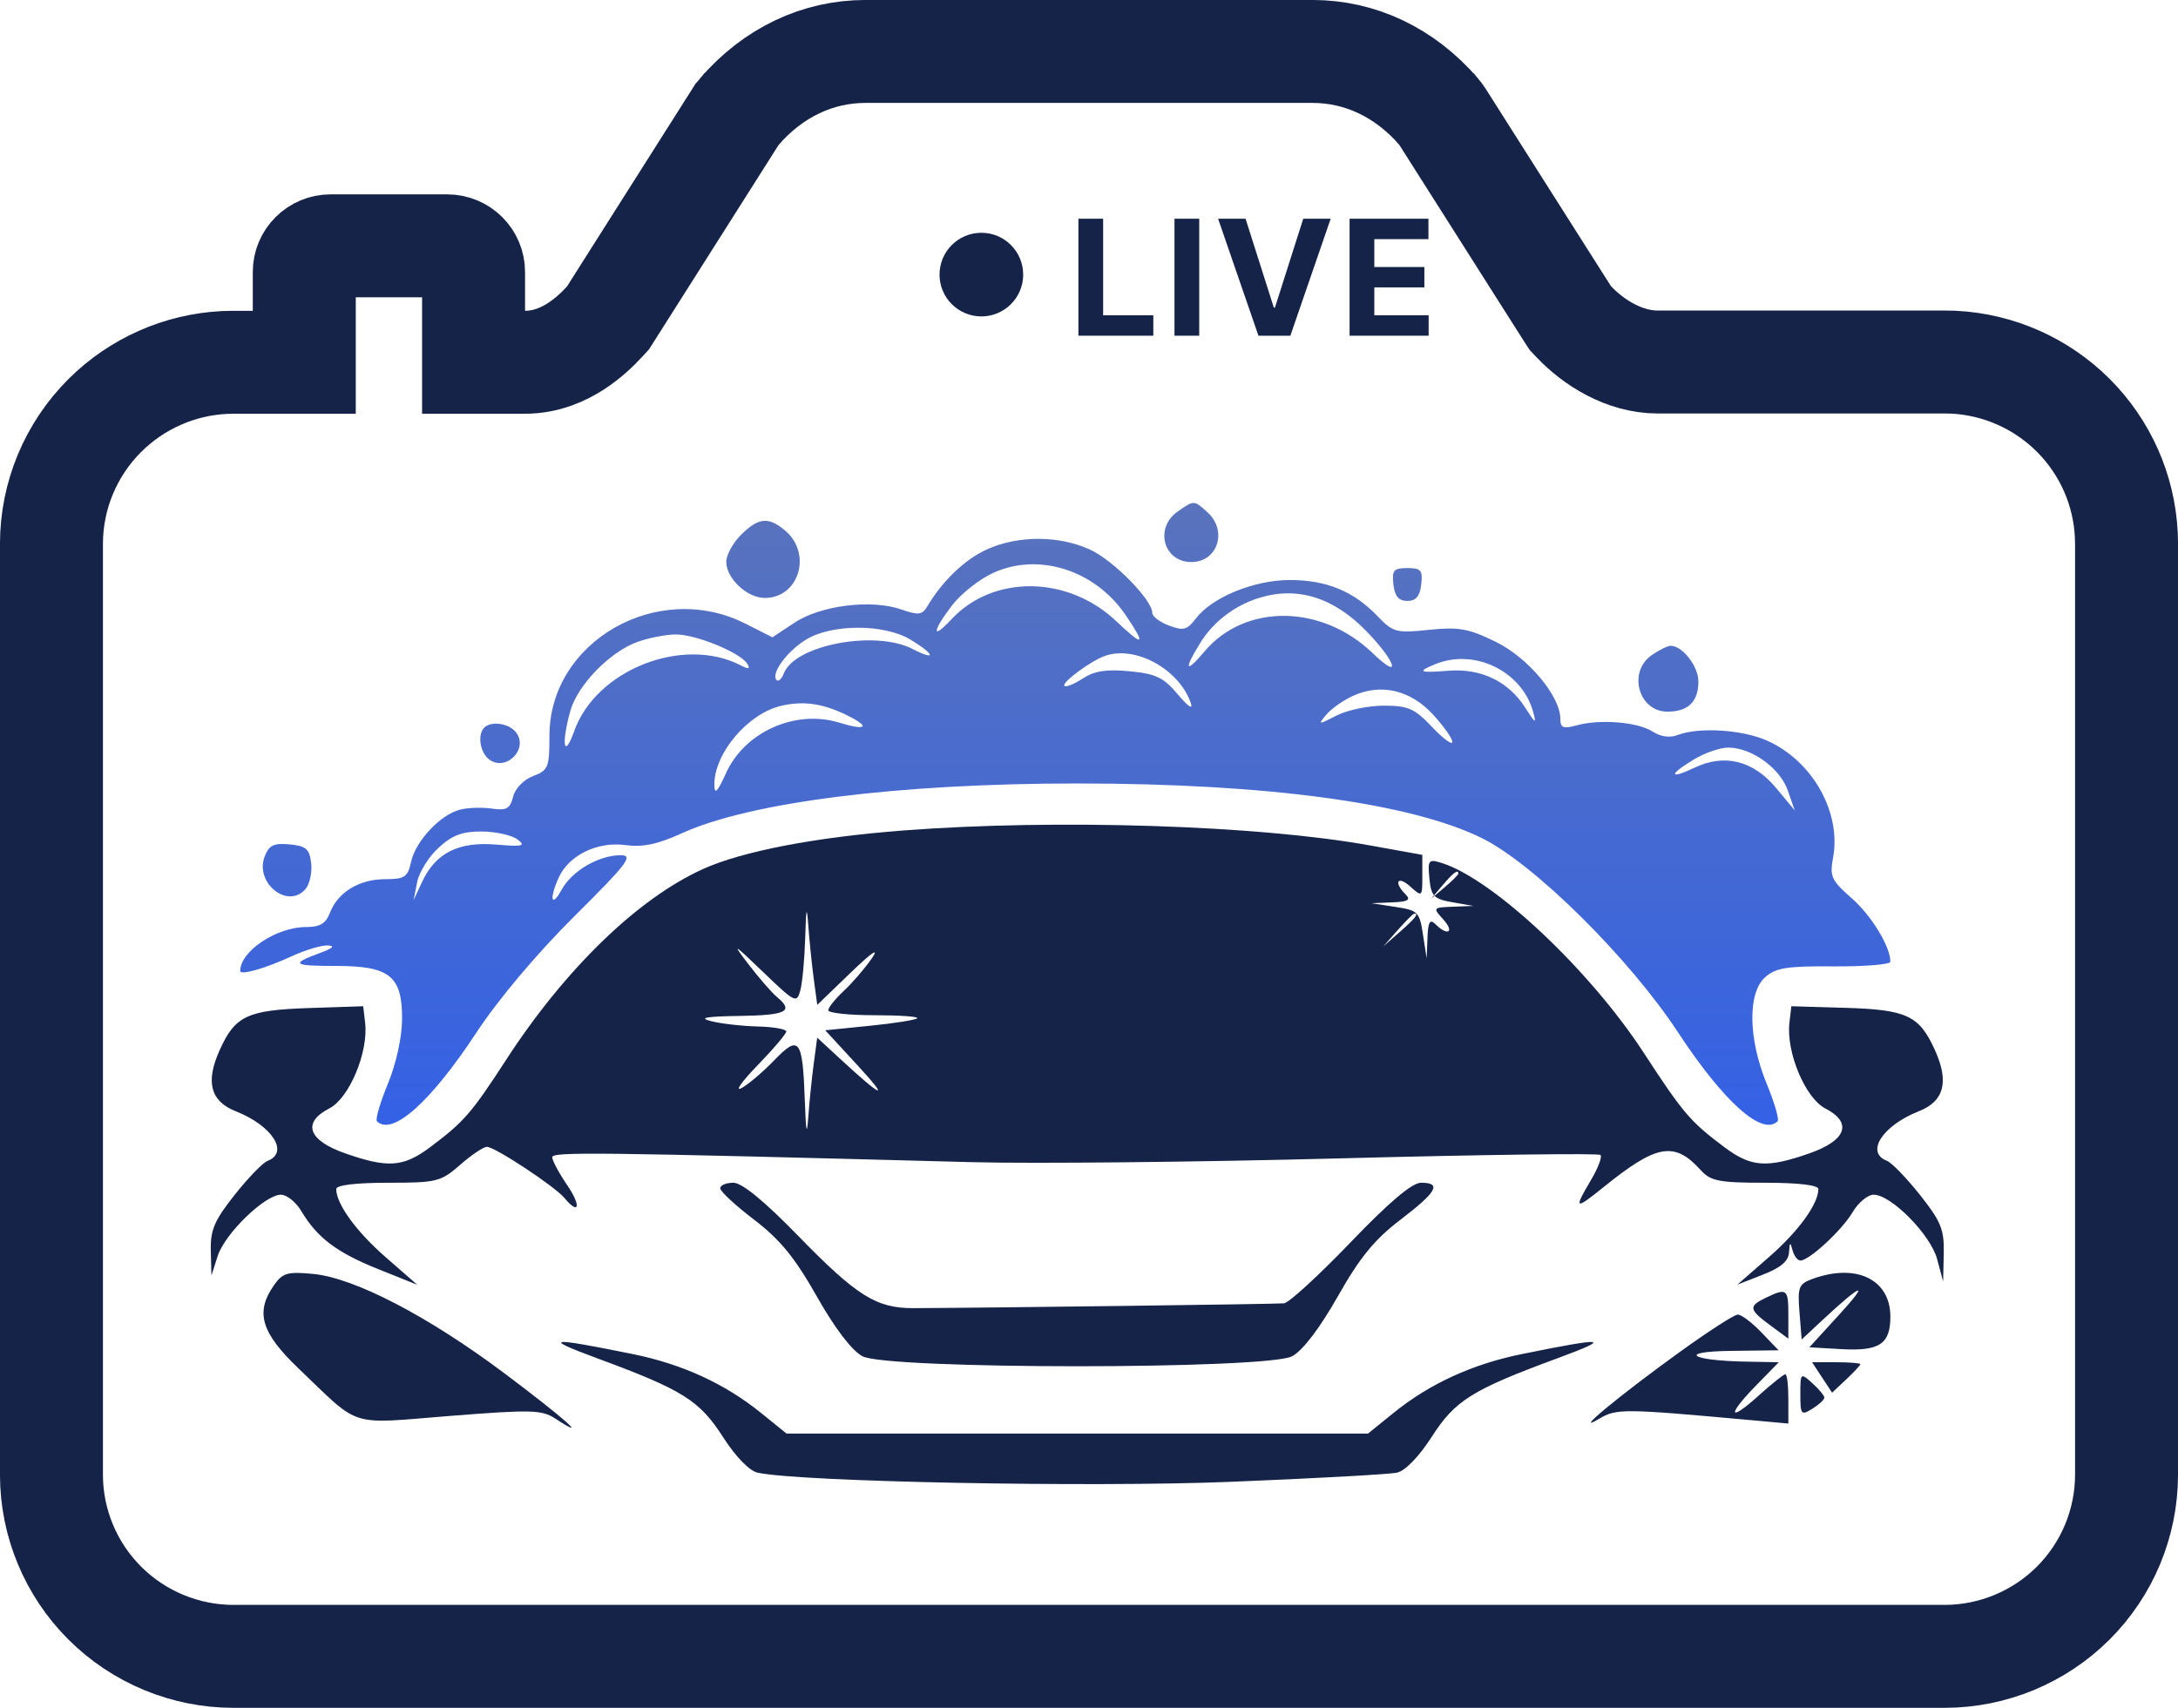
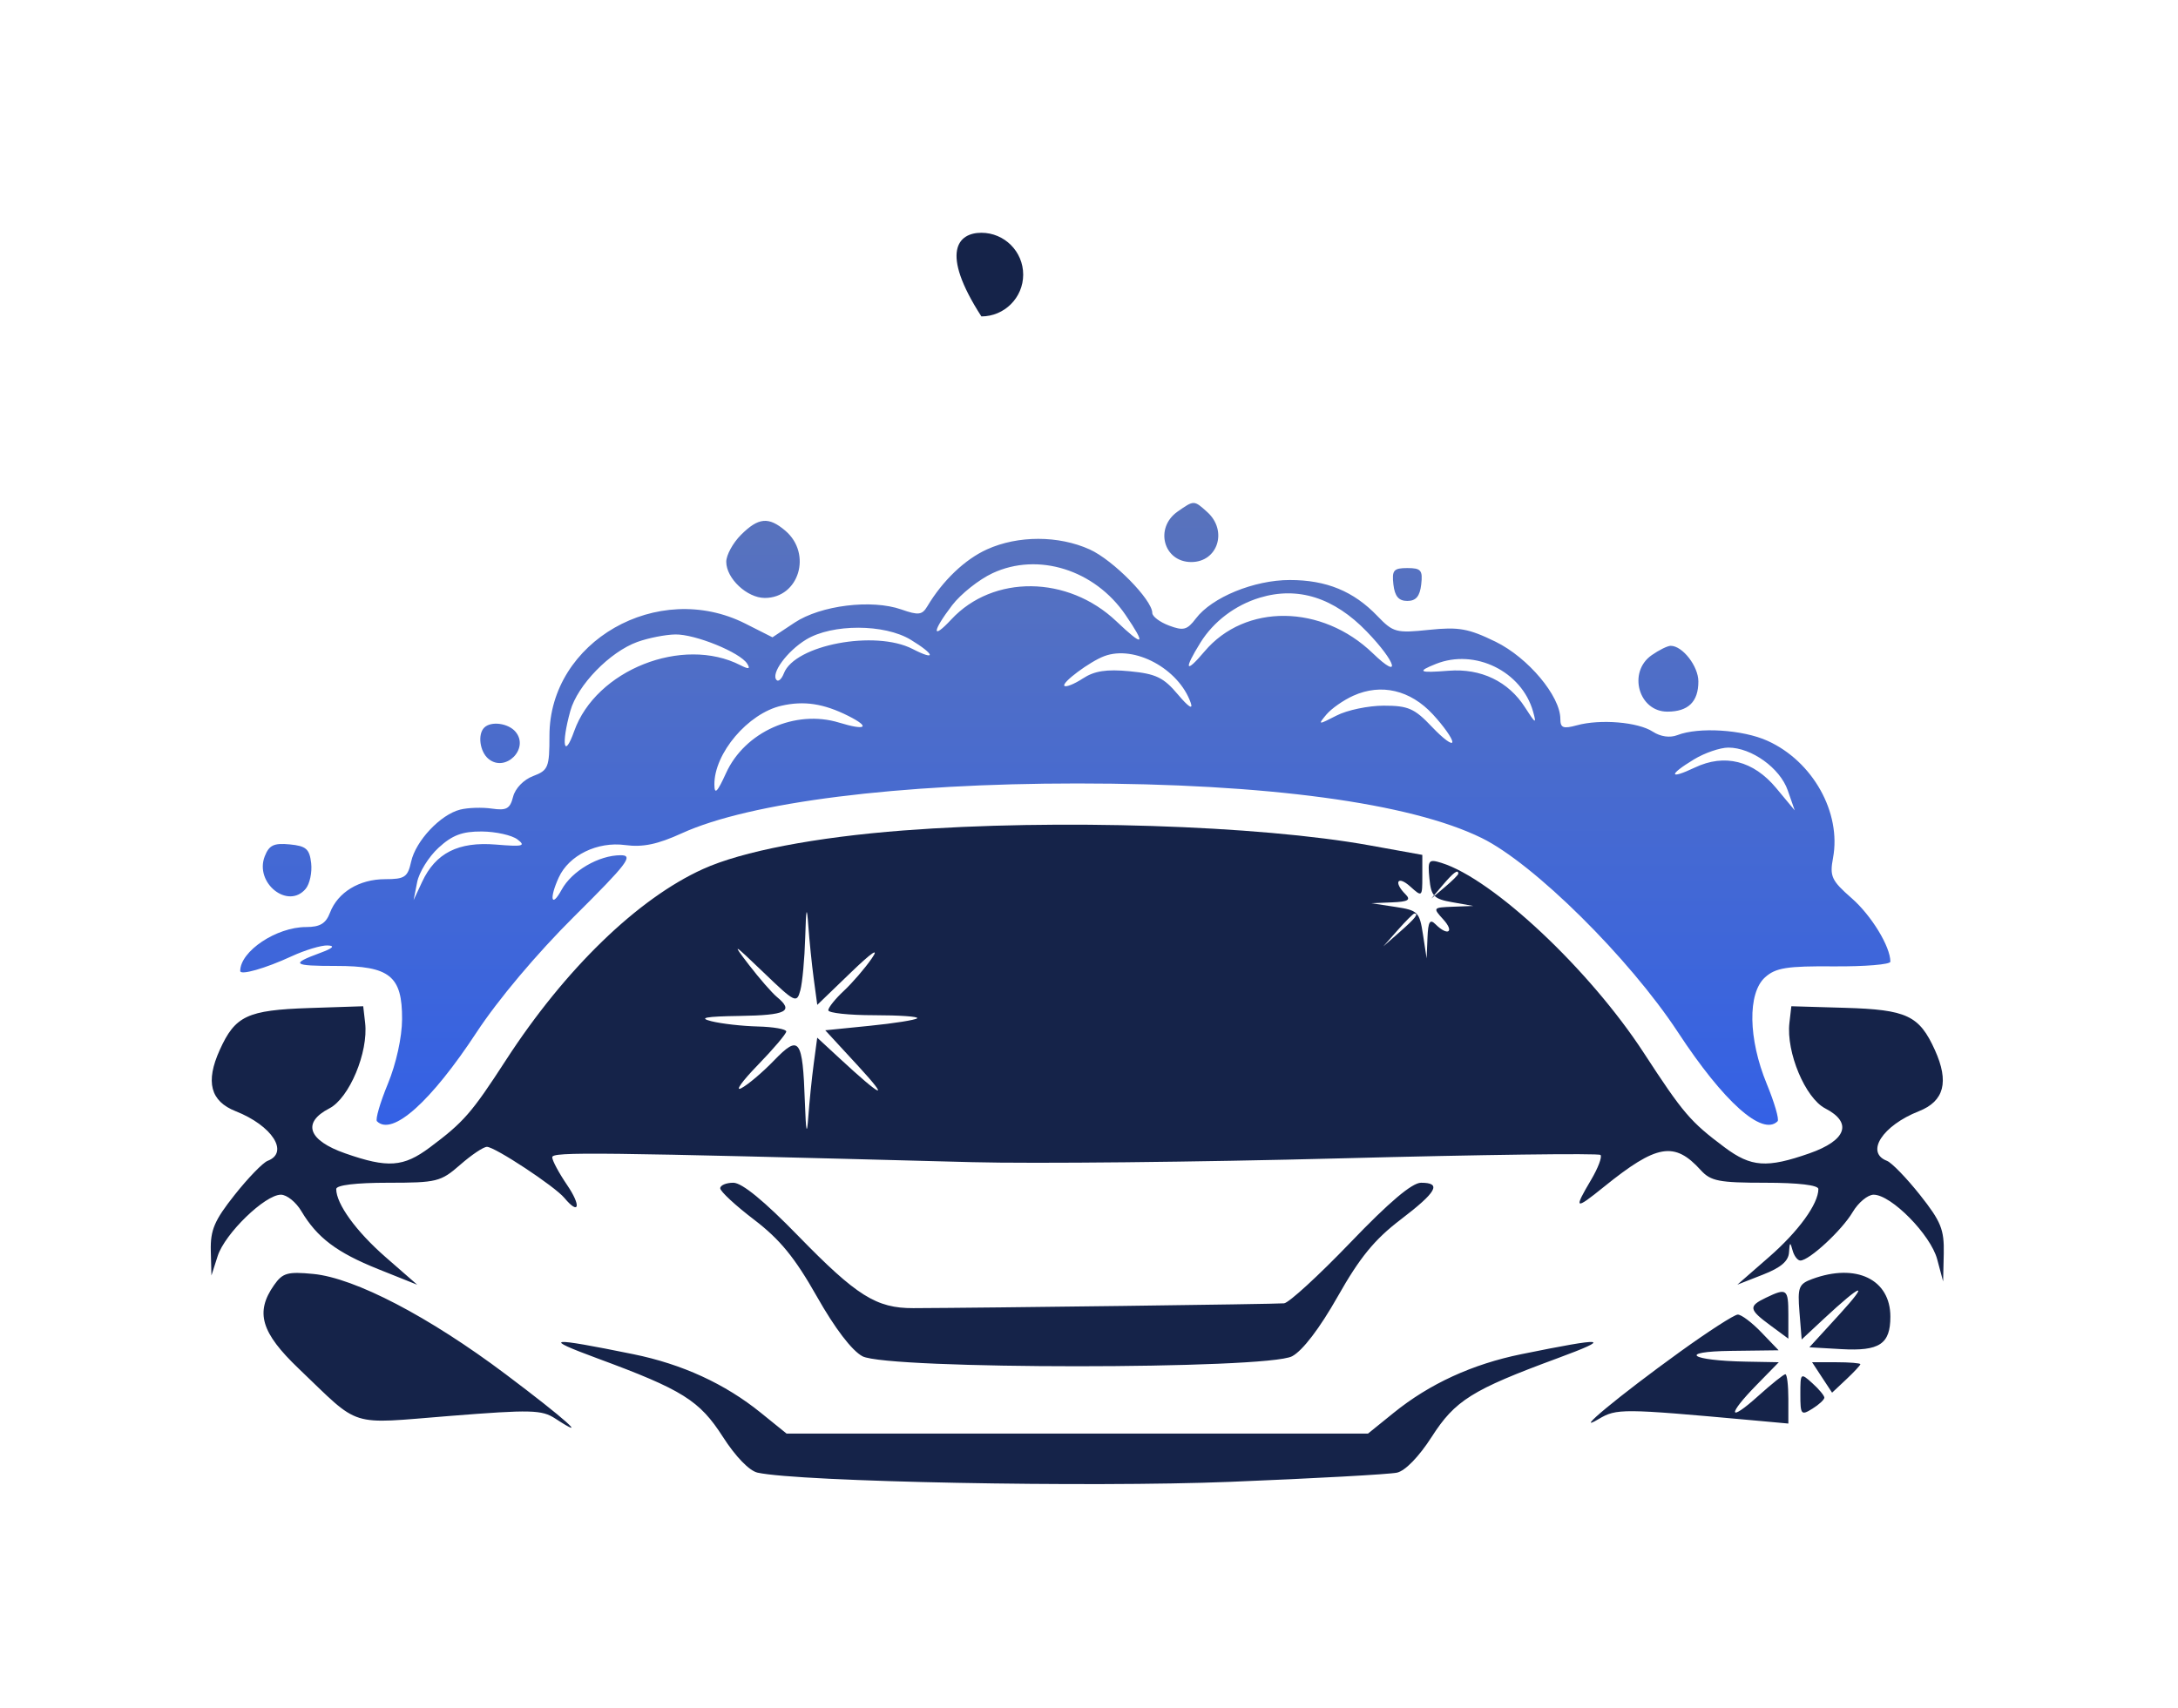
<svg xmlns="http://www.w3.org/2000/svg" width="51" height="40" viewBox="0 0 51 40" fill="none">
-   <path d="M20.264 1.205H30.736C31.842 1.205 32.894 1.69 33.7 2.628L33.703 2.63C33.721 2.651 33.737 2.673 33.752 2.696L33.753 2.698L36.706 7.351L36.77 7.449L36.85 7.534C37.312 8.021 38.03 8.479 38.819 8.479H45.534L45.746 8.483C46.799 8.537 47.797 8.978 48.546 9.726C49.294 10.473 49.736 11.468 49.789 12.518L49.795 12.729V34.546C49.793 35.672 49.344 36.751 48.546 37.548C47.747 38.345 46.664 38.794 45.534 38.795H5.466C4.336 38.794 3.253 38.345 2.454 37.548C1.656 36.751 1.206 35.67 1.205 34.544V12.735C1.206 11.609 1.656 10.529 2.454 9.732C3.203 8.985 4.201 8.543 5.254 8.49L5.466 8.485H7.125V6.37C7.125 6.208 7.189 6.052 7.305 5.938C7.42 5.822 7.577 5.758 7.741 5.758H10.474C10.637 5.758 10.794 5.823 10.909 5.938C11.024 6.052 11.089 6.208 11.089 6.37V8.485H12.295C12.795 8.485 13.205 8.292 13.483 8.112C13.767 7.929 13.997 7.708 14.163 7.527L14.236 7.447L14.294 7.356L17.247 2.697L17.248 2.696C17.263 2.673 17.279 2.651 17.297 2.63L17.3 2.628C18.106 1.69 19.158 1.205 20.264 1.205Z" stroke="#152349" stroke-width="2.411" />
  <path fill-rule="evenodd" clip-rule="evenodd" d="M21.154 19.451C19.091 19.609 17.38 19.938 16.462 20.354C14.933 21.046 13.232 22.695 11.85 24.825C11.041 26.073 10.859 26.281 10.066 26.874C9.446 27.337 9.081 27.363 8.084 27.014C7.214 26.71 7.067 26.294 7.711 25.961C8.179 25.72 8.629 24.645 8.55 23.958L8.505 23.568L7.24 23.61C5.788 23.659 5.507 23.791 5.144 24.595C4.808 25.339 4.926 25.792 5.517 26.026C6.373 26.363 6.778 26.993 6.267 27.189C6.156 27.231 5.808 27.59 5.494 27.987C5.021 28.583 4.925 28.809 4.936 29.291L4.951 29.874L5.098 29.416C5.267 28.892 6.205 27.982 6.578 27.982C6.716 27.982 6.932 28.156 7.057 28.368C7.427 28.989 7.884 29.335 8.856 29.725L9.77 30.091L9.028 29.443C8.339 28.841 7.873 28.198 7.873 27.849C7.873 27.758 8.332 27.702 9.084 27.702C10.229 27.702 10.321 27.679 10.775 27.282C11.039 27.05 11.321 26.861 11.402 26.861C11.588 26.861 12.99 27.785 13.216 28.058C13.566 28.477 13.613 28.244 13.278 27.753C13.087 27.472 12.931 27.181 12.931 27.105C12.931 26.974 13.884 26.985 22.767 27.22C24.197 27.258 28.073 27.218 31.382 27.131C34.691 27.044 37.434 27.008 37.477 27.051C37.52 27.094 37.421 27.357 37.257 27.634C36.843 28.333 36.874 28.35 37.556 27.799C38.796 26.797 39.208 26.726 39.827 27.409C40.059 27.664 40.253 27.702 41.336 27.702C42.11 27.702 42.579 27.758 42.579 27.849C42.579 28.198 42.112 28.841 41.423 29.442L40.682 30.089L41.279 29.855C41.704 29.689 41.881 29.537 41.892 29.328C41.906 29.091 41.921 29.081 41.973 29.279C42.008 29.413 42.091 29.524 42.157 29.524C42.364 29.524 43.129 28.817 43.381 28.391C43.514 28.166 43.736 27.982 43.873 27.982C44.285 27.982 45.209 28.921 45.361 29.494L45.5 30.014L45.515 29.361C45.527 28.798 45.451 28.609 44.958 27.987C44.643 27.59 44.295 27.231 44.185 27.189C43.673 26.993 44.079 26.363 44.934 26.026C45.525 25.792 45.644 25.339 45.308 24.595C44.941 23.784 44.651 23.648 43.203 23.605L41.946 23.568L41.901 23.958C41.822 24.645 42.273 25.72 42.74 25.961C43.385 26.294 43.238 26.71 42.368 27.014C41.37 27.363 41.006 27.337 40.385 26.874C39.581 26.273 39.414 26.077 38.493 24.663C37.222 22.71 34.958 20.585 33.752 20.21C33.451 20.117 33.429 20.145 33.471 20.577C33.511 20.99 33.574 21.056 34.008 21.132L34.499 21.219L34.021 21.237C33.552 21.255 33.547 21.261 33.797 21.536C34.066 21.833 33.901 21.934 33.614 21.648C33.483 21.517 33.441 21.587 33.426 21.963L33.406 22.447L33.32 21.886C33.24 21.359 33.201 21.321 32.673 21.241L32.111 21.155L32.596 21.135C32.972 21.12 33.043 21.078 32.912 20.947C32.625 20.661 32.726 20.496 33.024 20.765C33.3 21.014 33.305 21.01 33.305 20.521V20.023L32.076 19.801C29.471 19.329 24.737 19.177 21.154 19.451ZM33.783 20.73L33.516 21.045L33.832 20.778C34.006 20.631 34.148 20.49 34.148 20.463C34.148 20.351 34.035 20.434 33.783 20.73ZM18.855 21.956C18.84 22.457 18.789 23.014 18.741 23.194C18.657 23.506 18.62 23.488 17.876 22.773C17.155 22.081 17.13 22.068 17.538 22.6C17.781 22.916 18.076 23.255 18.195 23.353C18.597 23.686 18.415 23.778 17.322 23.795C16.522 23.807 16.345 23.84 16.655 23.918C16.887 23.977 17.377 24.033 17.744 24.042C18.111 24.051 18.411 24.104 18.411 24.159C18.411 24.214 18.111 24.568 17.744 24.946C17.377 25.324 17.203 25.568 17.357 25.488C17.512 25.408 17.858 25.115 18.127 24.836C18.718 24.224 18.795 24.328 18.847 25.81C18.872 26.521 18.894 26.618 18.927 26.16C18.952 25.814 19.009 25.254 19.054 24.917L19.136 24.304L19.652 24.781C20.658 25.713 20.859 25.799 20.097 24.97L19.324 24.131L20.365 24.026C20.937 23.969 21.438 23.889 21.477 23.85C21.517 23.81 21.064 23.778 20.472 23.778C19.879 23.778 19.395 23.726 19.395 23.662C19.395 23.599 19.559 23.394 19.76 23.207C19.96 23.02 20.255 22.678 20.414 22.447C20.598 22.18 20.418 22.301 19.92 22.781L19.137 23.536L19.054 22.921C19.009 22.583 18.952 22.023 18.927 21.676C18.892 21.194 18.875 21.259 18.855 21.956ZM32.732 21.781L32.392 22.166L32.778 21.827C33.139 21.509 33.229 21.396 33.119 21.396C33.094 21.396 32.92 21.569 32.732 21.781ZM16.865 27.832C16.865 27.904 17.222 28.235 17.659 28.568C18.265 29.031 18.611 29.454 19.127 30.365C19.55 31.113 19.948 31.634 20.195 31.766C20.779 32.078 29.672 32.078 30.256 31.766C30.504 31.634 30.901 31.113 31.325 30.365C31.84 29.454 32.186 29.031 32.793 28.568C33.646 27.917 33.766 27.702 33.275 27.702C33.065 27.702 32.529 28.155 31.619 29.104C30.879 29.874 30.181 30.515 30.068 30.526C29.889 30.545 23.054 30.633 21.386 30.639C20.52 30.642 20.059 30.352 18.689 28.945C17.895 28.129 17.374 27.702 17.172 27.702C17.003 27.702 16.865 27.761 16.865 27.832ZM6.417 30.1C5.971 30.735 6.112 31.213 6.995 32.056C8.465 33.46 8.128 33.355 10.532 33.164C12.438 33.013 12.686 33.019 13.002 33.225C13.828 33.765 13.24 33.239 11.842 32.188C10.047 30.838 8.309 29.932 7.336 29.838C6.733 29.78 6.618 29.813 6.417 30.1ZM42.437 29.956C42.119 30.073 42.09 30.148 42.136 30.729L42.188 31.373L42.699 30.896C43.606 30.052 43.792 29.997 43.071 30.787L42.368 31.556L43.117 31.599C44.01 31.65 44.265 31.481 44.265 30.838C44.265 29.965 43.464 29.578 42.437 29.956ZM41.349 30.396C40.937 30.594 40.95 30.671 41.455 31.043L41.876 31.354V30.789C41.876 30.187 41.84 30.16 41.349 30.396ZM39.333 31.666C37.927 32.68 36.794 33.618 37.435 33.236C37.854 32.987 37.982 32.988 40.998 33.262L41.876 33.342V32.764C41.876 32.447 41.845 32.187 41.806 32.187C41.768 32.187 41.483 32.415 41.174 32.693C40.467 33.331 40.437 33.148 41.132 32.438L41.652 31.906L40.886 31.892C39.57 31.868 39.272 31.656 40.532 31.64L41.648 31.626L41.244 31.206C41.022 30.974 40.773 30.787 40.691 30.79C40.608 30.792 39.998 31.186 39.333 31.666ZM13.985 31.814C15.982 32.551 16.379 32.799 16.928 33.655C17.223 34.116 17.547 34.45 17.739 34.492C18.721 34.708 25.514 34.84 28.811 34.707C30.78 34.628 32.536 34.531 32.712 34.492C32.905 34.45 33.228 34.116 33.524 33.655C34.073 32.799 34.469 32.551 36.467 31.814C37.773 31.331 37.614 31.313 35.625 31.717C34.476 31.951 33.474 32.411 32.634 33.091L32.033 33.577H25.226H18.418L17.817 33.091C16.977 32.411 15.976 31.951 14.827 31.717C12.837 31.313 12.678 31.331 13.985 31.814ZM42.666 32.263L42.9 32.619L43.231 32.308C43.413 32.137 43.562 31.977 43.562 31.952C43.562 31.927 43.308 31.906 42.997 31.906H42.432L42.666 32.263ZM42.157 32.657C42.157 33.135 42.176 33.158 42.438 32.995C42.593 32.899 42.719 32.782 42.719 32.735C42.719 32.689 42.593 32.536 42.438 32.397C42.162 32.148 42.157 32.152 42.157 32.657Z" fill="#152349" />
-   <path d="M25.252 7.863V5.123H25.831V7.385H27.006V7.863H25.252Z" fill="#152349" />
-   <path d="M28.081 5.123V7.863H27.502V5.123H28.081Z" fill="#152349" />
-   <path d="M29.166 5.123L29.828 7.205H29.854L30.517 5.123H31.159L30.215 7.863H29.468L28.523 5.123H29.166Z" fill="#152349" />
-   <path d="M31.602 7.863V5.123H33.448V5.601H32.181V6.254H33.353V6.731H32.181V7.385H33.453V7.863H31.602Z" fill="#152349" />
-   <path d="M23.959 6.432C23.959 6.972 23.52 7.411 22.98 7.411C22.439 7.411 22 6.972 22 6.432C22 5.891 22.439 5.452 22.98 5.452C23.52 5.452 23.959 5.891 23.959 6.432Z" fill="#152349" />
+   <path d="M23.959 6.432C23.959 6.972 23.52 7.411 22.98 7.411C22 5.891 22.439 5.452 22.98 5.452C23.52 5.452 23.959 5.891 23.959 6.432Z" fill="#152349" />
  <path fill-rule="evenodd" clip-rule="evenodd" d="M27.576 11.981C27.028 12.364 27.244 13.164 27.895 13.164C28.516 13.164 28.752 12.43 28.271 11.995C27.957 11.712 27.961 11.712 27.576 11.981ZM17.351 12.527C17.161 12.717 17.006 13.001 17.006 13.158C17.006 13.548 17.493 14.005 17.909 14.005C18.709 14.005 19.023 12.969 18.388 12.429C17.997 12.097 17.759 12.12 17.351 12.527ZM23.112 12.867C22.593 13.102 22.074 13.598 21.713 14.203C21.593 14.404 21.505 14.415 21.107 14.275C20.41 14.031 19.221 14.177 18.608 14.582L18.088 14.927L17.453 14.606C15.403 13.571 12.866 15.023 12.866 17.23C12.866 17.975 12.838 18.043 12.483 18.177C12.263 18.26 12.065 18.464 12.015 18.66C11.944 18.942 11.861 18.989 11.519 18.939C11.293 18.906 10.959 18.916 10.777 18.962C10.315 19.077 9.735 19.693 9.627 20.182C9.547 20.545 9.477 20.592 9.017 20.592C8.413 20.592 7.909 20.899 7.727 21.377C7.63 21.631 7.493 21.713 7.167 21.713C6.473 21.713 5.625 22.279 5.625 22.742C5.625 22.85 6.217 22.681 6.828 22.398C7.142 22.253 7.522 22.138 7.671 22.144C7.854 22.151 7.796 22.209 7.497 22.319C6.793 22.579 6.849 22.624 7.871 22.624C9.127 22.624 9.42 22.86 9.415 23.872C9.413 24.294 9.277 24.913 9.082 25.386C8.9 25.826 8.786 26.221 8.827 26.262C9.184 26.618 10.088 25.81 11.161 24.177C11.665 23.41 12.571 22.334 13.442 21.468C14.695 20.223 14.841 20.031 14.535 20.031C14.02 20.031 13.391 20.399 13.151 20.839C12.91 21.281 12.856 21.05 13.084 20.552C13.322 20.031 13.989 19.705 14.641 19.793C15.054 19.848 15.397 19.776 15.965 19.517C17.562 18.788 21.038 18.35 25.226 18.35C29.649 18.35 33.019 18.804 34.696 19.628C35.915 20.226 38.149 22.438 39.291 24.177C40.363 25.81 41.267 26.618 41.624 26.262C41.666 26.221 41.551 25.826 41.37 25.386C40.936 24.333 40.919 23.261 41.33 22.891C41.58 22.667 41.838 22.625 42.946 22.634C43.671 22.639 44.265 22.59 44.265 22.524C44.265 22.171 43.821 21.442 43.358 21.037C42.886 20.624 42.841 20.526 42.922 20.095C43.121 19.035 42.45 17.832 41.39 17.352C40.808 17.088 39.776 17.023 39.277 17.218C39.102 17.286 38.884 17.255 38.702 17.137C38.356 16.911 37.471 16.837 36.923 16.988C36.604 17.075 36.537 17.049 36.537 16.839C36.537 16.303 35.781 15.402 35.02 15.03C34.384 14.72 34.159 14.68 33.462 14.752C32.693 14.832 32.624 14.814 32.253 14.428C31.695 13.846 31.058 13.585 30.202 13.585C29.366 13.585 28.377 13.99 28.002 14.487C27.798 14.756 27.711 14.779 27.374 14.652C27.158 14.571 26.982 14.438 26.982 14.357C26.982 14.049 26.065 13.117 25.517 12.869C24.788 12.539 23.838 12.538 23.112 12.867ZM23.242 13.425C22.924 13.573 22.497 13.912 22.294 14.178C21.825 14.792 21.812 15.007 22.275 14.509C23.255 13.455 25.005 13.474 26.14 14.551C26.786 15.164 26.845 15.123 26.355 14.402C25.634 13.345 24.307 12.928 23.242 13.425ZM32.628 13.69C32.66 13.967 32.752 14.075 32.954 14.075C33.156 14.075 33.247 13.967 33.279 13.69C33.318 13.356 33.274 13.305 32.954 13.305C32.633 13.305 32.59 13.356 32.628 13.69ZM29.499 13.999C28.923 14.173 28.415 14.558 28.109 15.052C27.711 15.694 27.756 15.79 28.205 15.258C29.157 14.13 30.953 14.15 32.146 15.301C32.822 15.954 32.7 15.513 32.005 14.793C31.237 13.997 30.391 13.729 29.499 13.999ZM18.877 14.979C18.426 15.253 18.04 15.784 18.186 15.929C18.229 15.972 18.305 15.901 18.355 15.771C18.611 15.105 20.493 14.749 21.369 15.2C21.928 15.488 21.897 15.332 21.327 14.985C20.711 14.61 19.488 14.608 18.877 14.979ZM14.925 15.035C14.279 15.269 13.523 16.046 13.355 16.651C13.137 17.434 13.206 17.798 13.445 17.125C13.954 15.692 15.983 14.887 17.339 15.581C17.533 15.68 17.575 15.671 17.497 15.546C17.333 15.281 16.277 14.851 15.812 14.86C15.58 14.864 15.181 14.943 14.925 15.035ZM38.676 15.345C38.11 15.739 38.368 16.668 39.043 16.668C39.531 16.668 39.769 16.437 39.769 15.961C39.769 15.604 39.398 15.126 39.121 15.126C39.048 15.126 38.847 15.225 38.676 15.345ZM25.858 15.368C25.519 15.495 24.852 15.992 24.924 16.064C24.961 16.1 25.155 16.022 25.356 15.891C25.628 15.713 25.91 15.67 26.452 15.722C27.066 15.781 27.246 15.867 27.581 16.265C27.83 16.56 27.943 16.633 27.881 16.458C27.6 15.661 26.565 15.103 25.858 15.368ZM33.621 15.551C33.166 15.733 33.226 15.765 33.92 15.71C34.678 15.65 35.322 15.959 35.711 16.57C35.956 16.954 35.983 16.968 35.899 16.668C35.635 15.723 34.536 15.184 33.621 15.551ZM31.689 16.295C31.457 16.399 31.173 16.599 31.057 16.738C30.855 16.981 30.864 16.982 31.296 16.76C31.543 16.632 32.041 16.528 32.403 16.528C32.976 16.528 33.123 16.593 33.534 17.028C33.795 17.303 34.008 17.46 34.008 17.377C34.008 17.293 33.802 17.003 33.551 16.731C33.023 16.161 32.341 16.001 31.689 16.295ZM18.297 16.53C17.516 16.708 16.721 17.645 16.728 18.378C16.73 18.623 16.796 18.558 17.001 18.107C17.441 17.14 18.625 16.611 19.649 16.925C20.279 17.118 20.393 17.034 19.864 16.768C19.289 16.479 18.827 16.408 18.297 16.53ZM11.339 17.042C11.18 17.2 11.235 17.606 11.438 17.774C11.834 18.102 12.402 17.535 12.073 17.141C11.905 16.938 11.498 16.883 11.339 17.042ZM39.663 17.788C39.065 18.151 39.077 18.266 39.683 17.979C40.383 17.645 41.059 17.816 41.593 18.46L42.025 18.98L41.862 18.512C41.681 17.99 41.014 17.51 40.471 17.51C40.278 17.51 39.914 17.635 39.663 17.788ZM10.269 19.856C10.038 20.068 9.813 20.431 9.768 20.662L9.685 21.082L9.884 20.655C10.199 19.979 10.733 19.709 11.609 19.781C12.244 19.834 12.321 19.816 12.117 19.661C11.985 19.561 11.61 19.478 11.282 19.475C10.825 19.472 10.591 19.56 10.269 19.856ZM6.199 20.057C5.956 20.683 6.747 21.31 7.158 20.817C7.253 20.703 7.311 20.432 7.286 20.215C7.248 19.884 7.167 19.814 6.783 19.777C6.412 19.742 6.301 19.795 6.199 20.057Z" fill="url(#paint0_linear_3_940)" />
  <defs>
    <linearGradient id="paint0_linear_3_940" x1="24.945" y1="11.781" x2="24.945" y2="26.345" gradientUnits="userSpaceOnUse">
      <stop stop-color="#5973BC" />
      <stop offset="1" stop-color="#3461E5" />
    </linearGradient>
  </defs>
</svg>